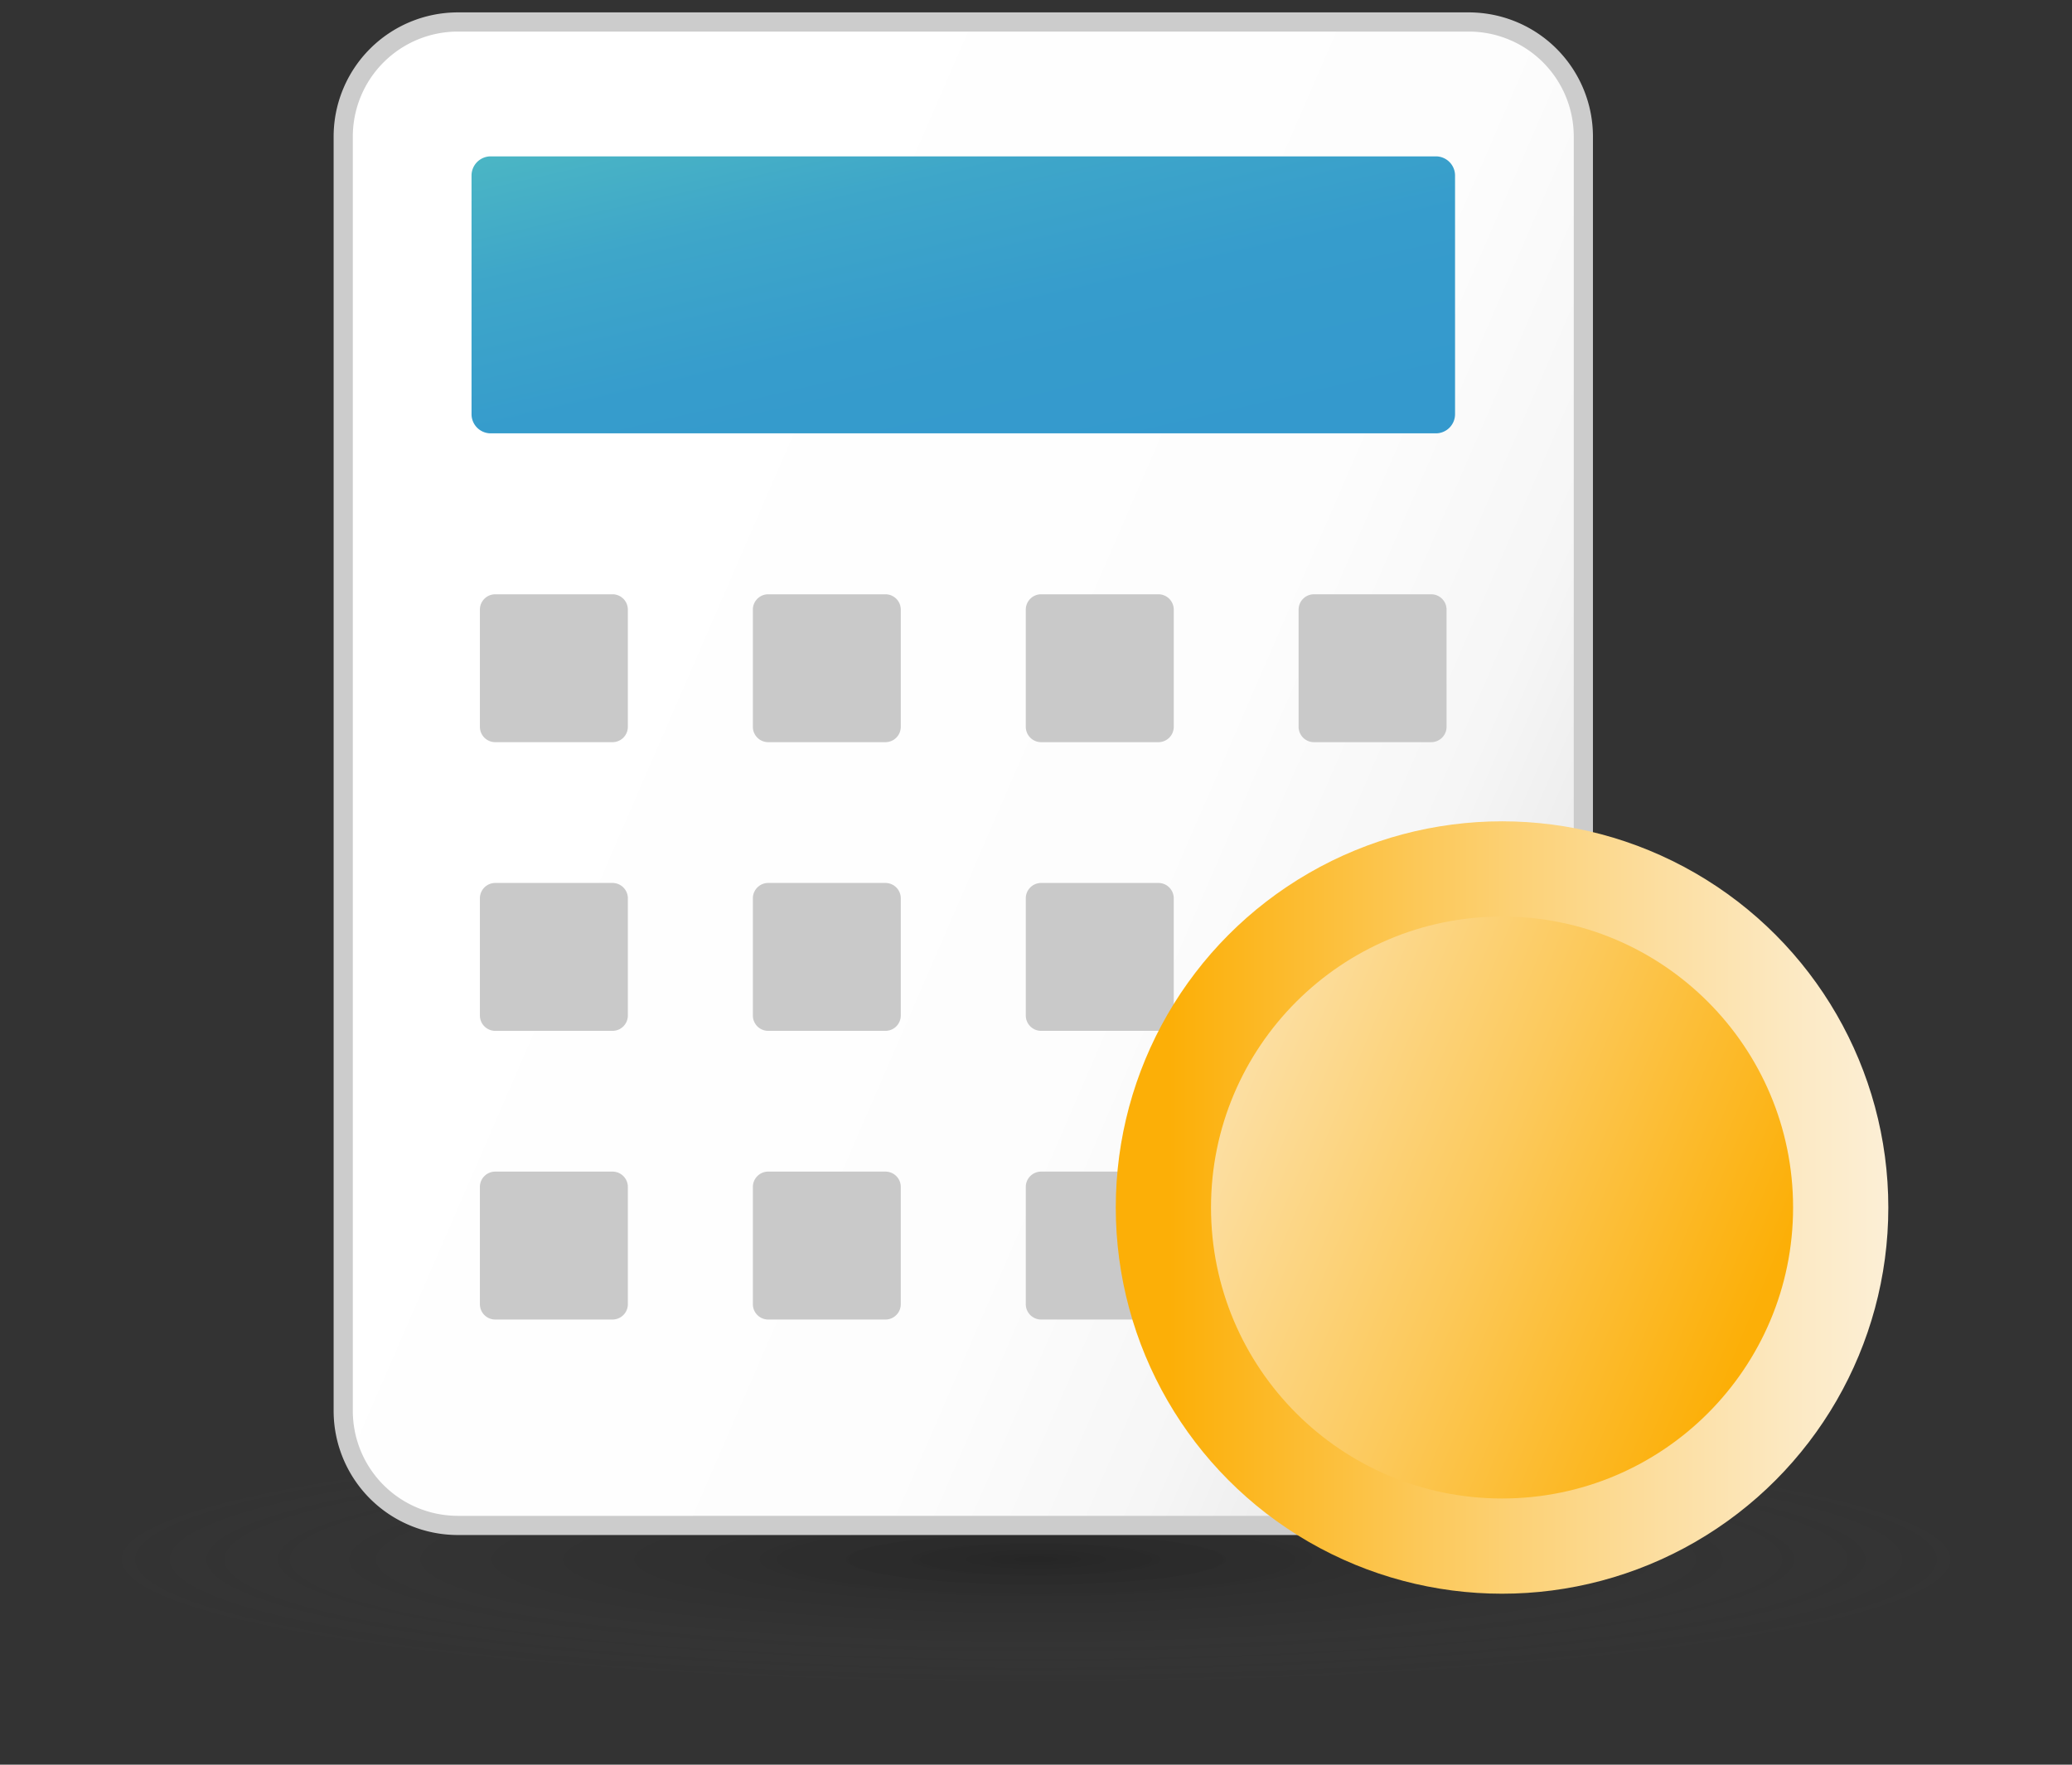
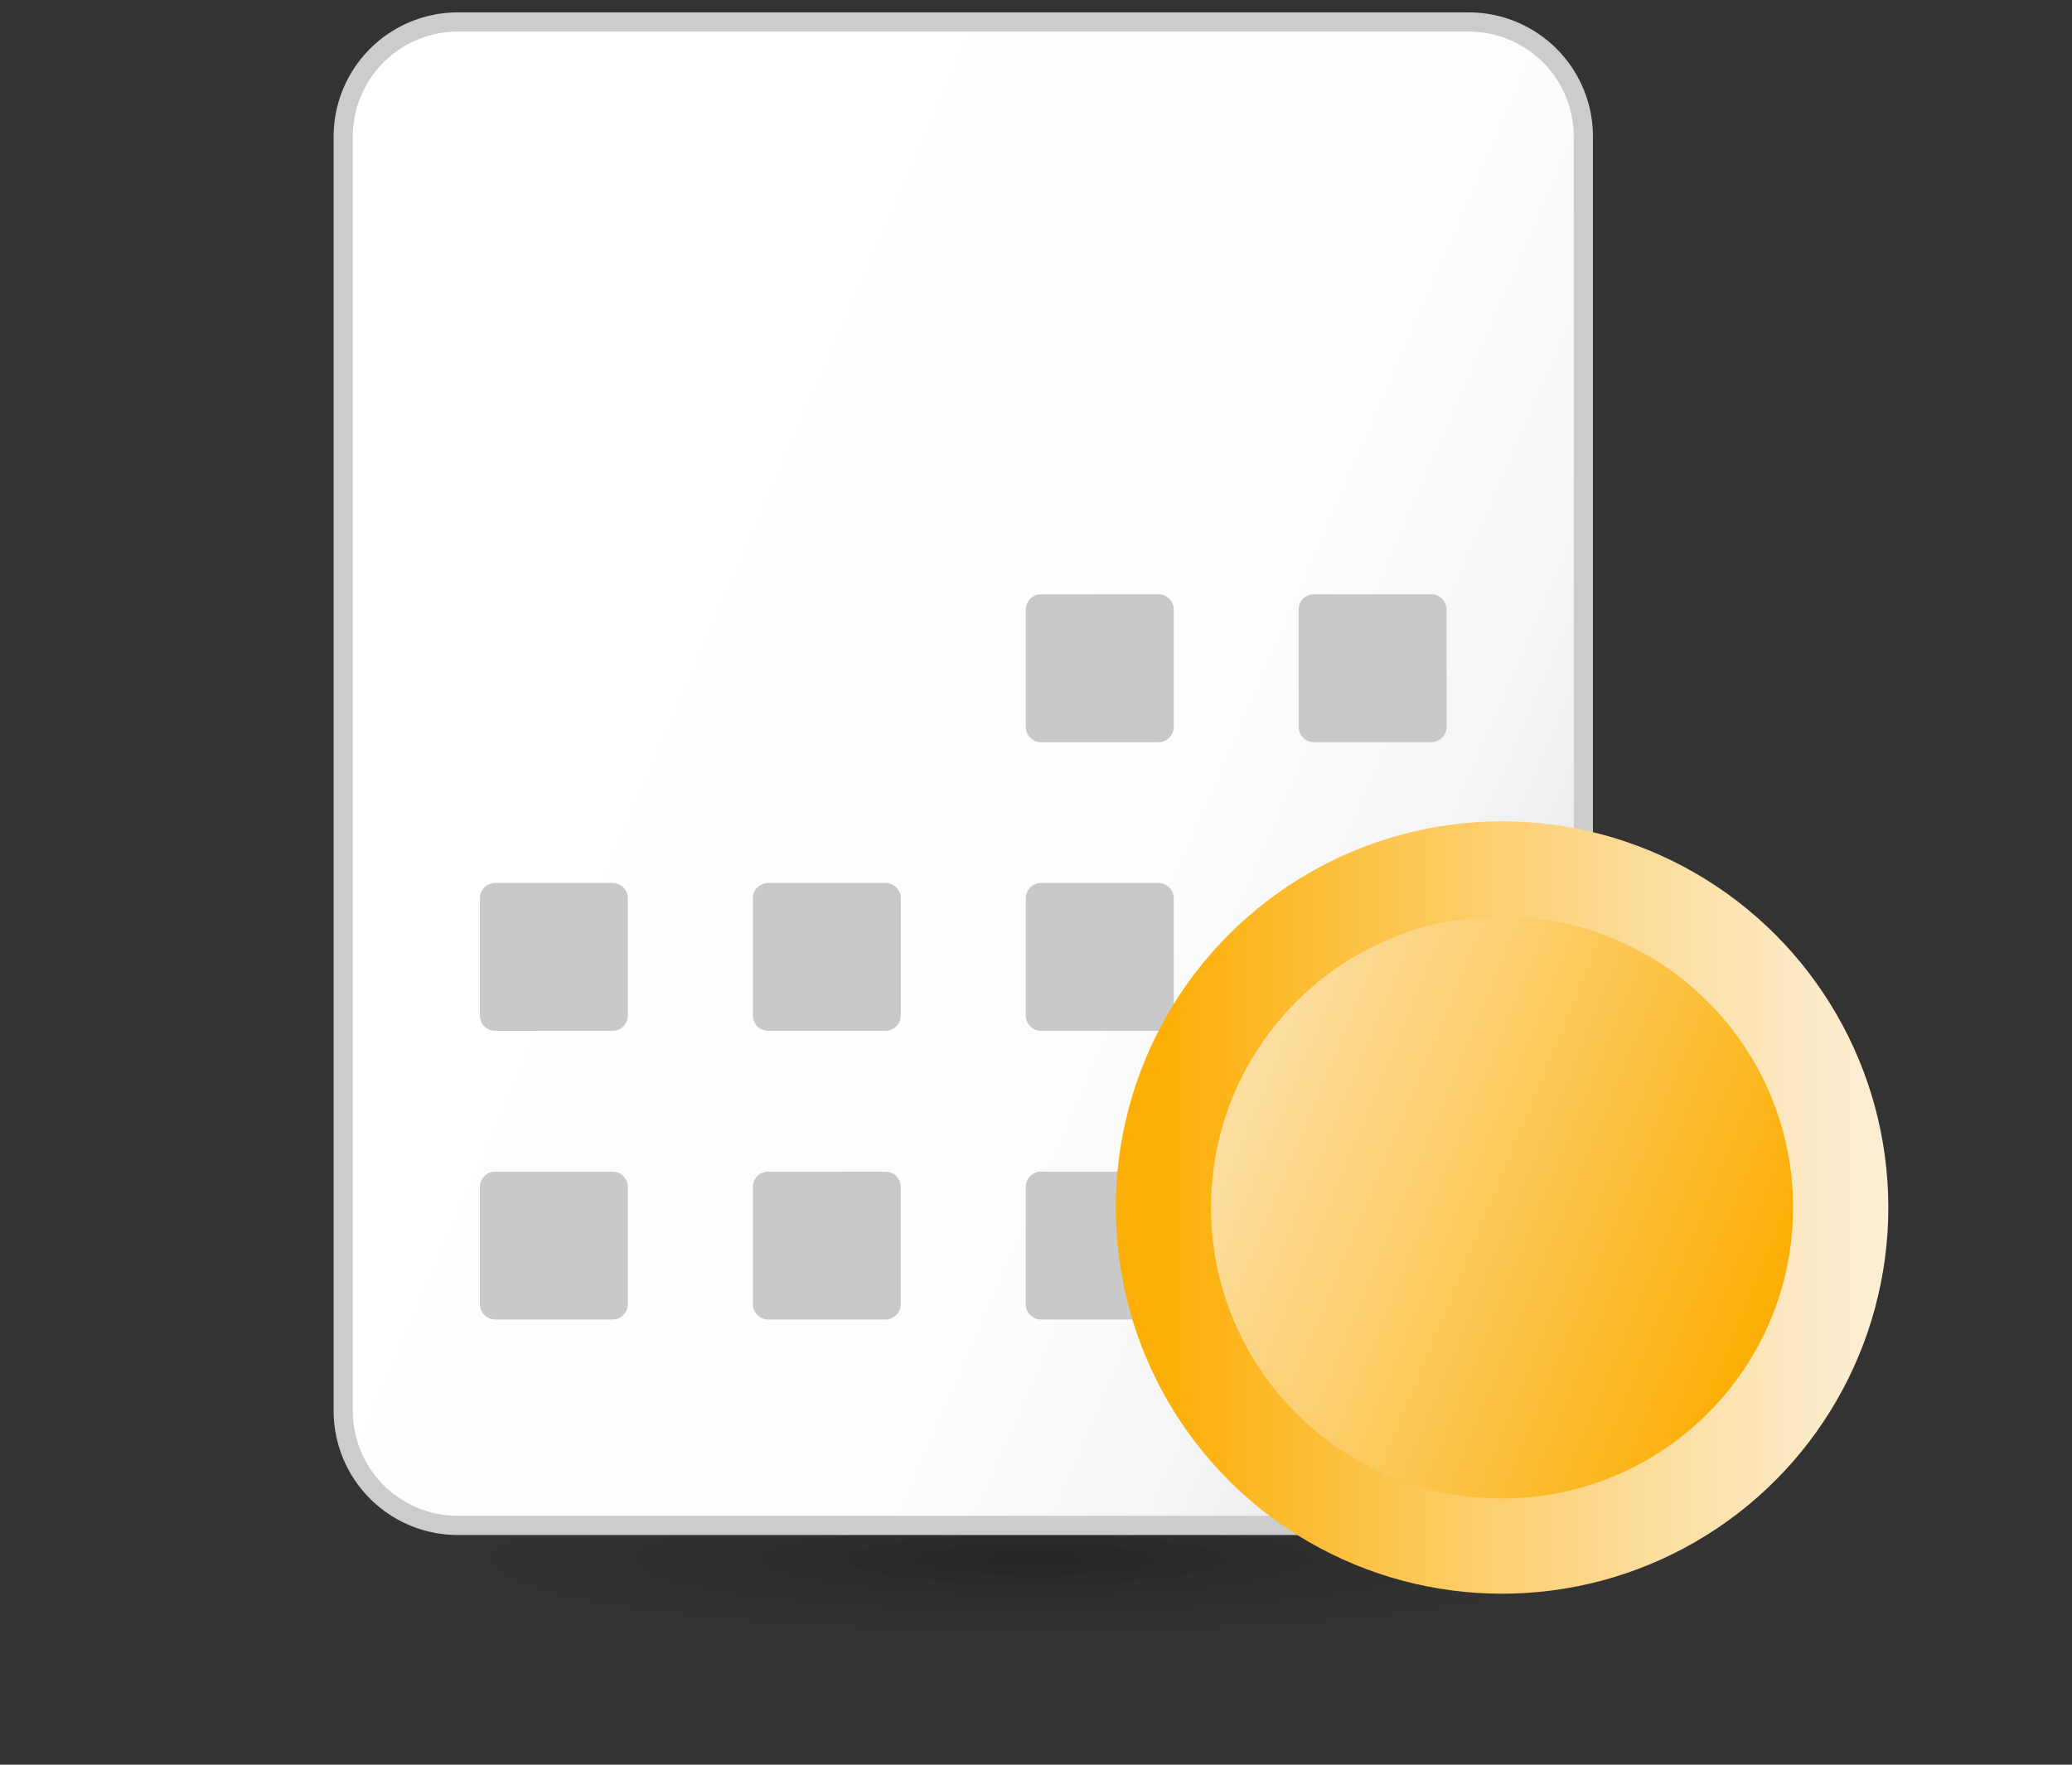
<svg xmlns="http://www.w3.org/2000/svg" xmlns:xlink="http://www.w3.org/1999/xlink" width="54" height="46" viewBox="0 0 54 46">
  <rect x="0" y="0" width="54" height="46" fill="#333333" stroke="none" />
  <defs>
    <linearGradient id="gs8ynzvvxd" x1=".183" y1=".332" x2="1.102" y2=".819" gradientUnits="objectBoundingBox">
      <stop offset="0" stop-color="#fff" />
      <stop offset=".507" stop-color="#fdfdfd" />
      <stop offset=".69" stop-color="#f6f6f6" />
      <stop offset=".82" stop-color="#eaeaea" />
      <stop offset=".925" stop-color="#d9d9d9" />
      <stop offset="1" stop-color="#c8c8c8" />
    </linearGradient>
    <linearGradient id="h4zwnhrj5e" x1=".985" y1="1.093" x2=".015" y2="-.094" gradientUnits="objectBoundingBox">
      <stop offset=".124" stop-color="#3499cd" />
      <stop offset=".452" stop-color="#369ccc" />
      <stop offset=".723" stop-color="#3ea6c9" />
      <stop offset=".973" stop-color="#4cb7c4" />
      <stop offset="1" stop-color="#4ebac4" />
    </linearGradient>
    <linearGradient id="fanwsexyba" x1="1" y1=".5" x2="0" y2=".5" gradientUnits="objectBoundingBox">
      <stop offset="0" stop-color="#fcefd6" />
      <stop offset=".106" stop-color="#fceac6" />
      <stop offset=".311" stop-color="#fcdd9d" />
      <stop offset=".596" stop-color="#fcc95b" />
      <stop offset=".928" stop-color="#fcaf07" />
    </linearGradient>
    <linearGradient id="n01yq545tf" x1="-.366" y1=".141" x2="1.038" y2=".723" xlink:href="#fanwsexyba" />
    <radialGradient id="u9fkv4fivc" cx=".5" cy=".5" r=".5" gradientUnits="objectBoundingBox">
      <stop offset="0" stop-opacity=".647" />
      <stop offset="1" stop-color="#545454" stop-opacity="0" />
    </radialGradient>
    <clipPath id="pt3hgv9owb">
      <path data-name="Rectangle 85" transform="translate(-90 269.717)" style="fill:none" d="M0 0h54v46H0z" />
    </clipPath>
  </defs>
  <g data-name="Group 169" style="clip-path:url(#pt3hgv9owb)" transform="translate(90 -269.717)">
    <g data-name="Group 168">
      <path data-name="Rectangle 84" transform="translate(-90 269.717)" style="fill:none" d="M0 0h54v46H0z" />
      <g data-name="Group 167">
        <ellipse data-name="Ellipse 38" cx="24.454" cy="3.261" rx="24.454" ry="3.261" transform="translate(-87.454 307.103)" style="opacity:.398;fill:url(#u9fkv4fivc)" />
        <g data-name="Group 165">
          <path data-name="Path 135" d="M-51.722 270.29h-26.345a2.988 2.988 0 0 0-2.988 2.988v33.215a2.987 2.987 0 0 0 2.988 2.987h26.345a2.987 2.987 0 0 0 2.987-2.987v-33.215a2.987 2.987 0 0 0-2.987-2.988z" style="stroke:#ccc;stroke-miterlimit:10;stroke-width:.5px;fill:url(#gs8ynzvvxd)" />
-           <path data-name="Path 136" d="M-52.579 273.793h-24.632a.5.5 0 0 0-.5.5v6.22a.5.5 0 0 0 .5.5h24.632a.5.5 0 0 0 .5-.5v-6.22a.5.5 0 0 0-.5-.5z" style="fill:url(#h4zwnhrj5e)" />
          <g data-name="Group 164">
            <g data-name="Group 161">
-               <path data-name="Path 137" d="M-74.037 289.063h-3.056a.4.4 0 0 1-.4-.4v-3.055a.4.4 0 0 1 .4-.4h3.056a.4.4 0 0 1 .4.4v3.055a.4.4 0 0 1-.4.4z" style="fill:#c9c9c9" />
-               <path data-name="Path 138" d="M-66.924 289.063h-3.055a.4.4 0 0 1-.4-.4v-3.055a.4.4 0 0 1 .4-.4h3.055a.4.4 0 0 1 .4.4v3.055a.4.4 0 0 1-.4.4z" style="fill:#c9c9c9" />
              <path data-name="Path 139" d="M-59.81 289.063h-3.056a.4.4 0 0 1-.4-.4v-3.055a.4.4 0 0 1 .4-.4h3.056a.4.4 0 0 1 .4.4v3.055a.4.4 0 0 1-.4.4z" style="fill:#c9c9c9" />
              <path data-name="Path 140" d="M-52.7 289.063h-3.056a.4.4 0 0 1-.4-.4v-3.055a.4.4 0 0 1 .4-.4h3.056a.4.4 0 0 1 .4.4v3.055a.4.4 0 0 1-.4.4z" style="fill:#c9c9c9" />
            </g>
            <g data-name="Group 162">
              <path data-name="Path 141" d="M-74.037 296.588h-3.056a.4.4 0 0 1-.4-.4v-3.055a.4.4 0 0 1 .4-.4h3.056a.4.4 0 0 1 .4.4v3.055a.4.4 0 0 1-.4.4z" style="fill:#c9c9c9" />
              <path data-name="Path 142" d="M-66.924 296.588h-3.055a.4.4 0 0 1-.4-.4v-3.055a.4.4 0 0 1 .4-.4h3.055a.4.4 0 0 1 .4.4v3.055a.4.4 0 0 1-.4.4z" style="fill:#c9c9c9" />
              <path data-name="Path 143" d="M-59.81 296.588h-3.056a.4.4 0 0 1-.4-.4v-3.055a.4.4 0 0 1 .4-.4h3.056a.4.4 0 0 1 .4.4v3.055a.4.4 0 0 1-.4.4z" style="fill:#c9c9c9" />
            </g>
            <g data-name="Group 163">
              <path data-name="Path 144" d="M-74.037 304.113h-3.056a.4.4 0 0 1-.4-.4v-3.056a.4.4 0 0 1 .4-.4h3.056a.4.4 0 0 1 .4.4v3.056a.4.4 0 0 1-.4.4z" style="fill:#c9c9c9" />
              <path data-name="Path 145" d="M-66.924 304.113h-3.055a.4.4 0 0 1-.4-.4v-3.056a.4.4 0 0 1 .4-.4h3.055a.4.4 0 0 1 .4.4v3.056a.4.4 0 0 1-.4.4z" style="fill:#c9c9c9" />
              <path data-name="Path 146" d="M-59.81 304.113h-3.056a.4.4 0 0 1-.4-.4v-3.056a.4.4 0 0 1 .4-.4h3.056a.4.4 0 0 1 .4.4v3.056a.4.4 0 0 1-.4.4z" style="fill:#c9c9c9" />
            </g>
          </g>
        </g>
        <g data-name="Group 166">
          <circle data-name="Ellipse 39" cx="10.067" cy="10.067" r="10.067" transform="translate(-60.921 291.126)" style="fill:url(#fanwsexyba)" />
          <circle data-name="Ellipse 40" cx="7.585" cy="7.585" r="7.585" transform="translate(-58.439 293.608)" style="fill:url(#n01yq545tf)" />
        </g>
      </g>
    </g>
  </g>
</svg>